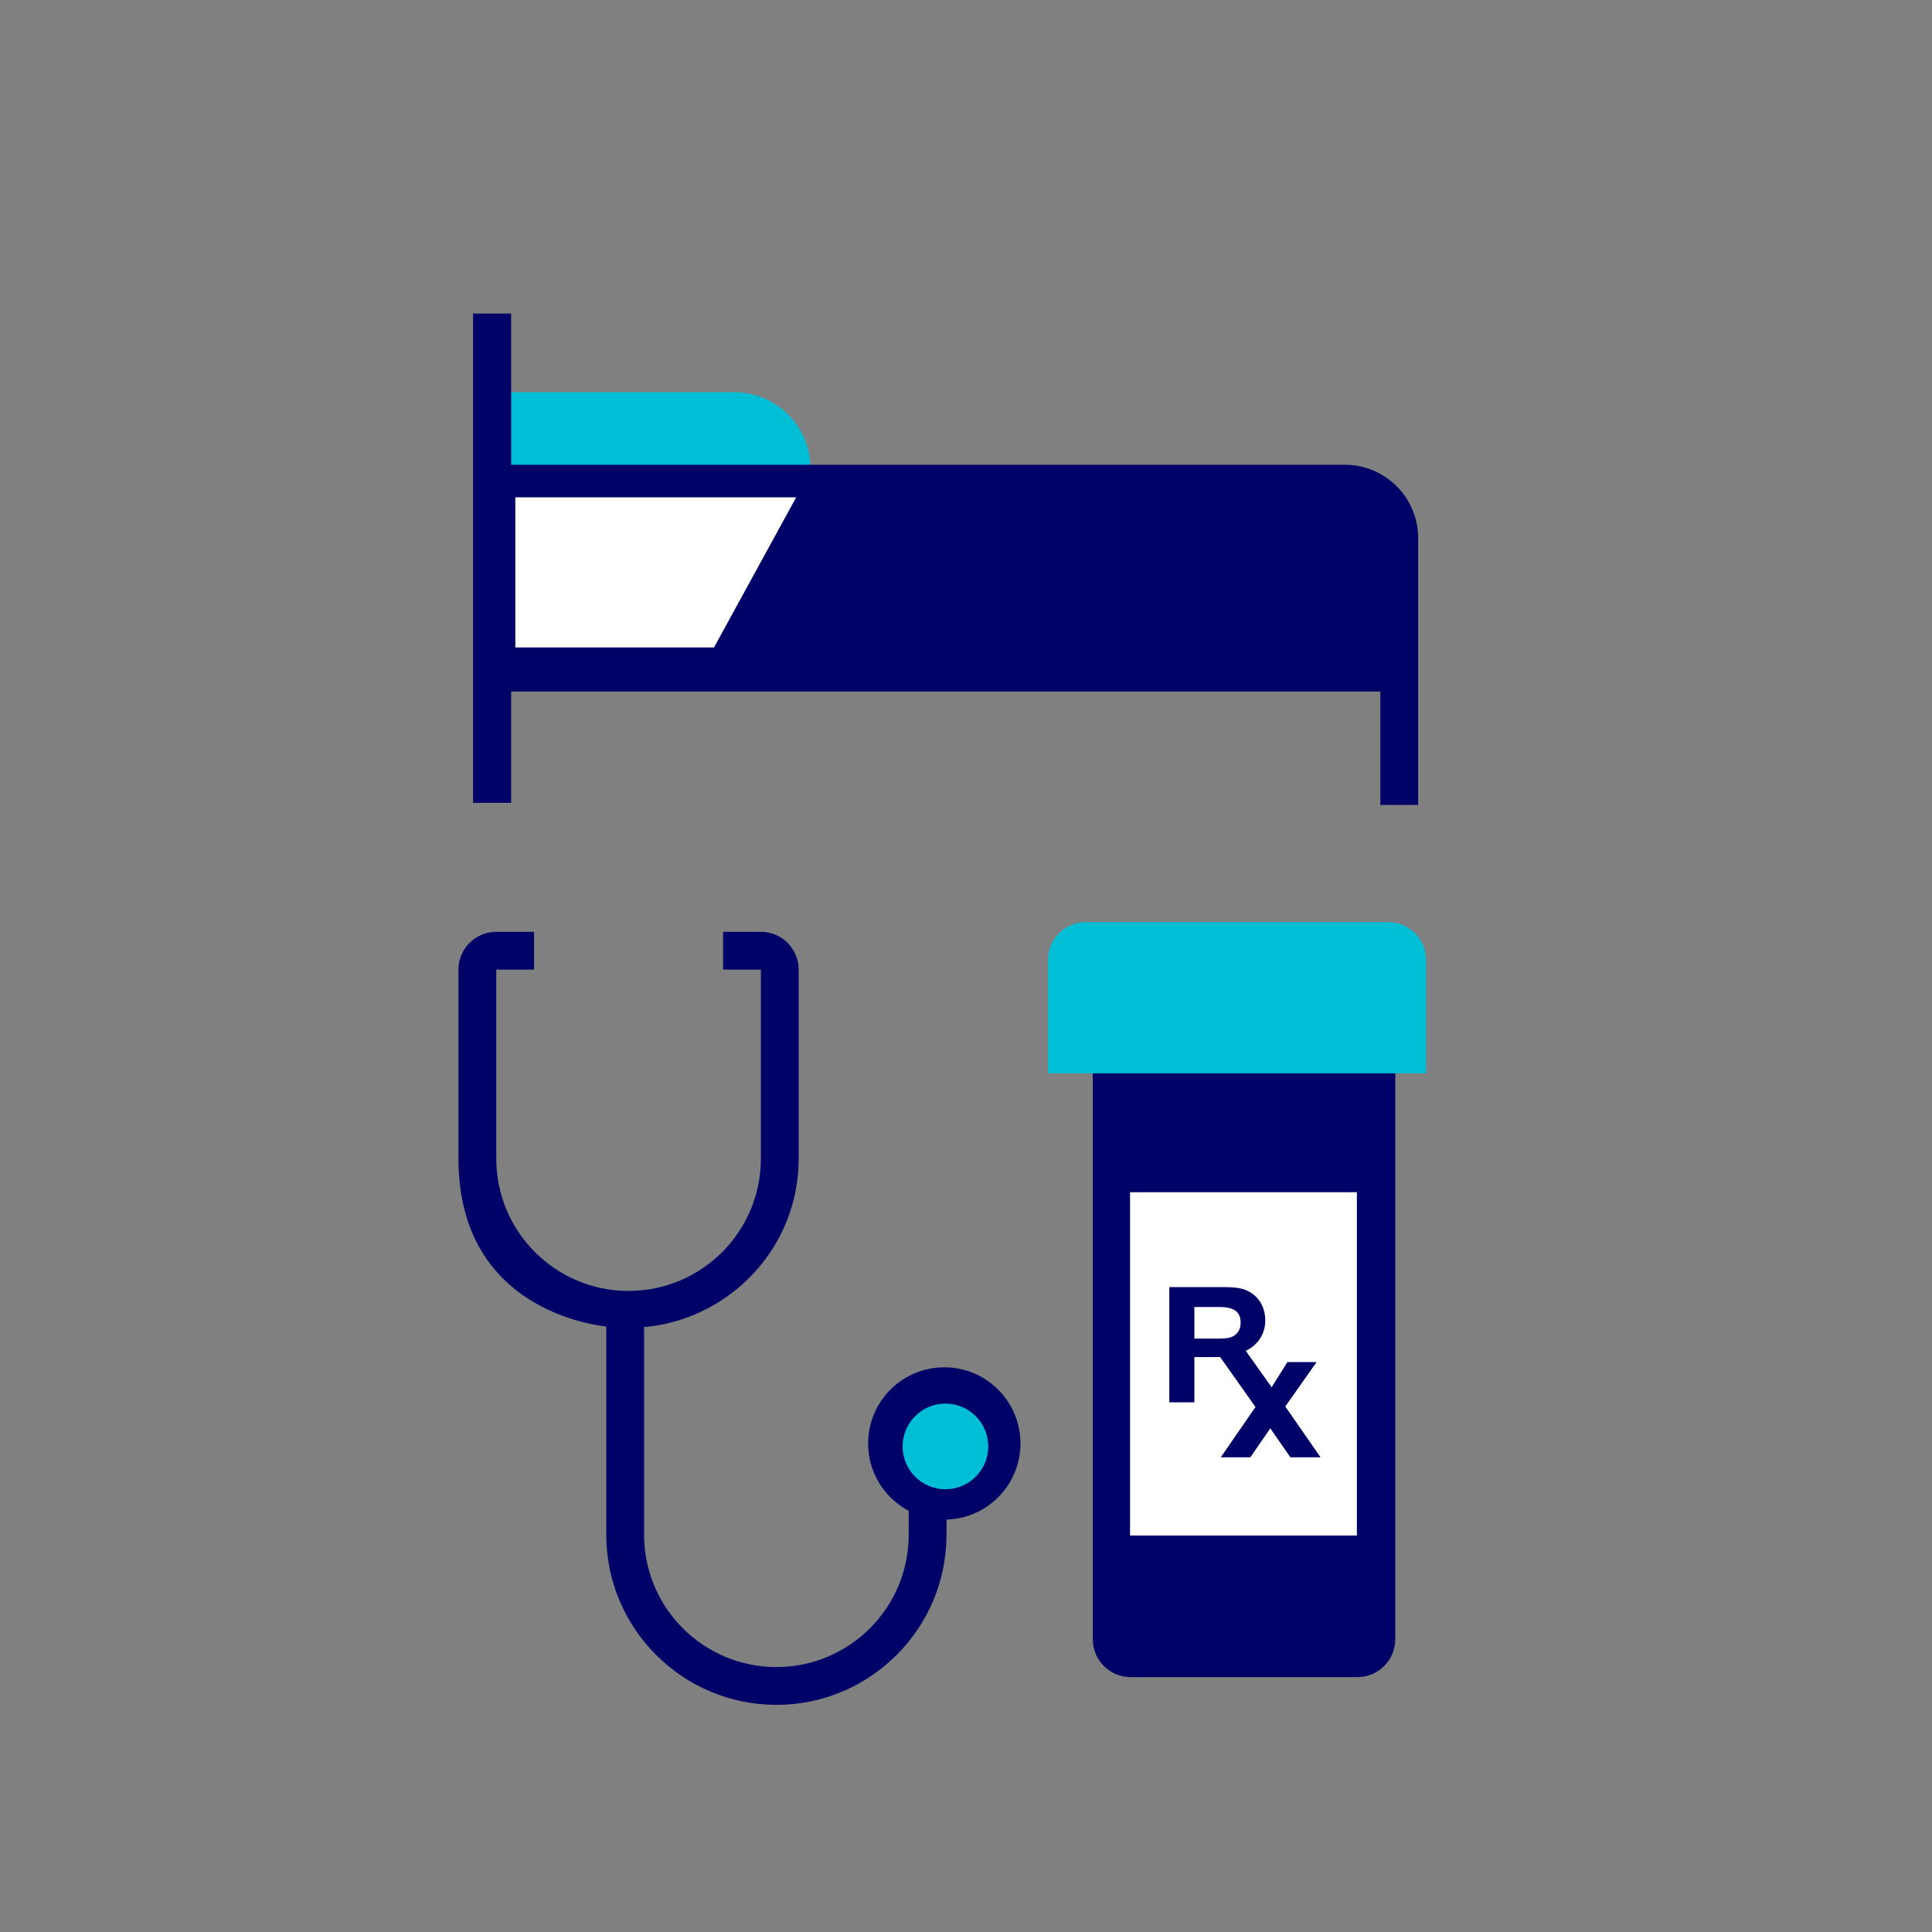
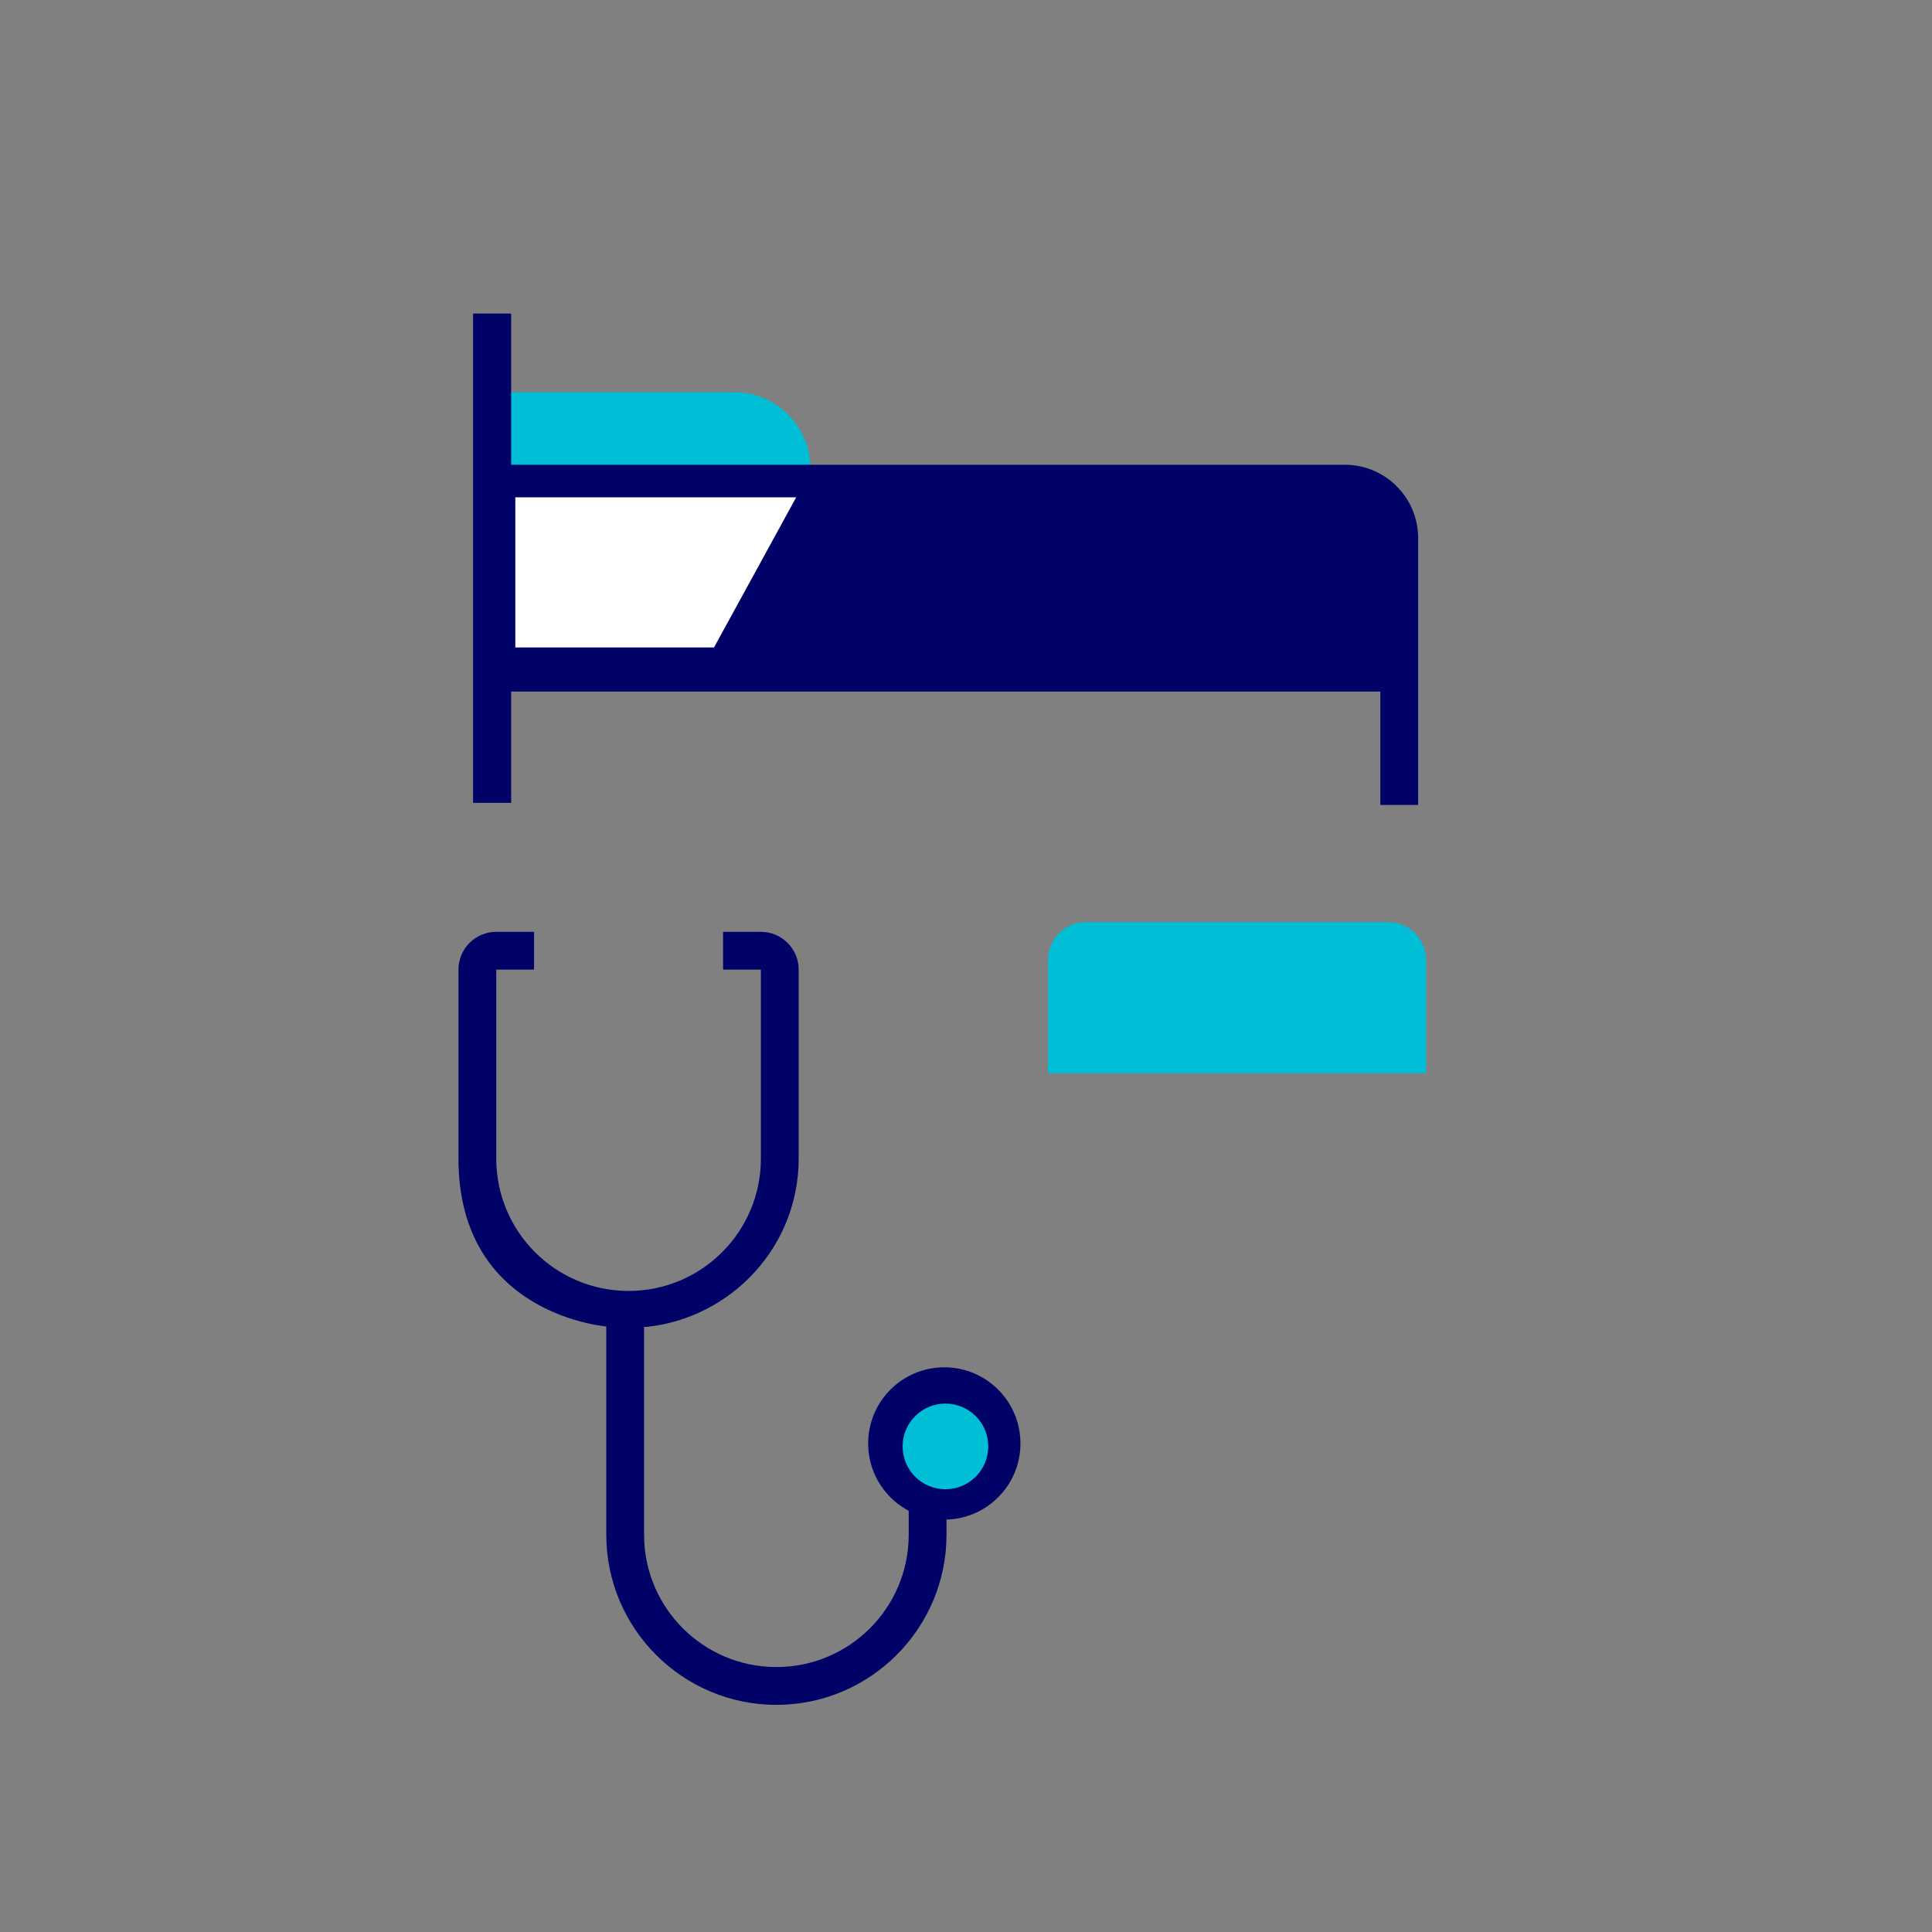
<svg xmlns="http://www.w3.org/2000/svg" viewBox="0 0 41 41" width="41" height="41" preserveAspectRatio="xMidYMid meet" style="width: 100%; height: 100%; transform: translate3d(0px, 0px, 0px); content-visibility: visible;">
  <rect x="0" y="0" width="41" height="41" fill="#808080" stroke="none" />
  <defs>
    <clipPath id="__lottie_element_2">
      <rect width="41" height="41" x="0" y="0" />
    </clipPath>
  </defs>
  <g clip-path="url(#__lottie_element_2)">
    <g style="display: none;" transform="matrix(0.148,0,0,0.148,22.392,29.237)" opacity="0.002">
      <g opacity="1" transform="matrix(1,0,0,1,23.201,21.081)">
        <path fill="rgb(0,2,103)" fill-opacity="1" d=" M0,6.693 C0,6.693 0,6.693 0,6.693 C-1.32,6.693 -2.391,5.624 -2.391,4.303 C-2.391,4.303 -2.391,-4.303 -2.391,-4.303 C-2.391,-5.623 -1.32,-6.693 0,-6.693 C1.32,-6.693 2.391,-5.623 2.391,-4.303 C2.391,-4.303 2.391,4.303 2.391,4.303 C2.391,5.624 1.32,6.693 0,6.693z" />
      </g>
      <g opacity="1" transform="matrix(1,0,0,1,19.376,7.694)">
        <path fill="rgb(0,2,103)" fill-opacity="1" d=" M0,6.693 C0,6.693 0,6.693 0,6.693 C-1.32,6.693 -2.391,5.624 -2.391,4.303 C-2.391,4.303 -2.391,-4.303 -2.391,-4.303 C-2.391,-5.623 -1.32,-6.693 0,-6.693 C1.32,-6.693 2.391,-5.623 2.391,-4.303 C2.391,-4.303 2.391,4.303 2.391,4.303 C2.391,5.624 1.32,6.693 0,6.693z" />
      </g>
      <g opacity="1" transform="matrix(1,0,0,1,19.538,33.472)">
        <path fill="rgb(0,2,103)" fill-opacity="1" d=" M1.842,6.436 C1.842,6.436 1.842,6.436 1.842,6.436 C0.573,6.799 -0.751,6.065 -1.114,4.796 C-1.114,4.796 -3.483,-3.479 -3.483,-3.479 C-3.846,-4.748 -3.112,-6.071 -1.842,-6.434 C-0.573,-6.798 0.75,-6.063 1.114,-4.794 C1.114,-4.794 3.482,3.48 3.482,3.48 C3.846,4.749 3.111,6.073 1.842,6.436z" />
      </g>
      <g opacity="1" transform="matrix(1,0,0,1,37.458,21.081)">
        <path fill="rgb(0,2,103)" fill-opacity="1" d=" M1.849,6.433 C1.849,6.433 1.849,6.433 1.849,6.433 C0.58,6.798 -0.744,6.065 -1.109,4.796 C-1.109,4.796 -3.486,-3.475 -3.486,-3.475 C-3.851,-4.744 -3.118,-6.069 -1.849,-6.433 C-0.58,-6.798 0.744,-6.065 1.109,-4.796 C1.109,-4.796 3.486,3.475 3.486,3.475 C3.851,4.744 3.118,6.068 1.849,6.433z" />
      </g>
      <g opacity="1" transform="matrix(1,0,0,1,14.155,15.723)">
        <path fill="rgb(0,2,103)" fill-opacity="1" d=" M3.347,5.797 C3.347,5.797 3.347,5.797 3.347,5.797 C2.204,6.457 0.742,6.065 0.081,4.922 C0.081,4.922 -4.222,-2.531 -4.222,-2.531 C-4.882,-3.674 -4.49,-5.137 -3.347,-5.797 C-2.203,-6.457 -0.741,-6.065 -0.081,-4.922 C-0.081,-4.922 4.222,2.531 4.222,2.531 C4.882,3.675 4.49,5.137 3.347,5.797z" />
      </g>
      <g opacity="1" transform="matrix(1,0,0,1,30.217,27.012)">
-         <path fill="rgb(0,2,103)" fill-opacity="1" d=" M-1.988,6.391 C-1.988,6.391 -1.988,6.391 -1.988,6.391 C-3.249,5.999 -3.954,4.659 -3.561,3.398 C-3.561,3.398 -1.004,-4.818 -1.004,-4.818 C-0.612,-6.079 0.728,-6.783 1.988,-6.391 C3.249,-5.998 3.953,-4.658 3.561,-3.398 C3.561,-3.398 1.005,4.82 1.005,4.82 C0.613,6.08 -0.727,6.783 -1.988,6.391z" />
-       </g>
+         </g>
      <g opacity="1" transform="matrix(1,0,0,1,41.989,12.519)">
-         <path fill="rgb(0,2,103)" fill-opacity="1" d=" M-0.964,6.624 C-0.964,6.624 -0.964,6.624 -0.964,6.624 C-2.271,6.434 -3.176,5.22 -2.986,3.914 C-2.986,3.914 -1.745,-4.602 -1.745,-4.602 C-1.555,-5.909 -0.342,-6.814 0.965,-6.624 C2.271,-6.433 3.176,-5.22 2.986,-3.914 C2.986,-3.914 1.745,4.603 1.745,4.603 C1.555,5.909 0.343,6.814 -0.964,6.624z" />
-       </g>
+         </g>
    </g>
    <g transform="matrix(0.202,0,0,0.202,22.34,22.709)" opacity="1" style="display: block;">
      <g opacity="1" transform="matrix(1,0,0,1,20.1,32)">
-         <path fill="rgb(0,2,103)" fill-opacity="1" d=" M-19.857,-31.771 C-19.857,-31.771 -15.886,-31.771 -15.886,-31.771 C-15.886,-31.771 -15.886,27.54 -15.886,27.54 C-15.886,27.54 -15.886,27.799 -15.886,27.799 C-15.886,29.993 -14.108,31.771 -11.914,31.771 C-11.914,31.771 -11.654,31.771 -11.654,31.771 C-11.654,31.771 11.654,31.771 11.654,31.771 C11.654,31.771 11.914,31.771 11.914,31.771 C14.108,31.771 15.886,29.993 15.886,27.799 C15.886,27.799 15.886,27.54 15.886,27.54 C15.886,27.54 15.886,-31.771 15.886,-31.771 C15.886,-31.771 19.857,-31.771 19.857,-31.771" />
-       </g>
+         </g>
    </g>
    <g transform="matrix(0.202,0,0,0.202,23.931,25.25)" opacity="1" style="display: block;">
      <g opacity="1" transform="matrix(1,0,0,1,12.165,18.283)">
-         <path fill="rgb(255,255,255)" fill-opacity="1" d=" M11.915,18.033 C11.915,18.033 -11.915,18.033 -11.915,18.033 C-11.915,18.033 -11.915,-18.033 -11.915,-18.033 C-11.915,-18.033 11.915,-18.033 11.915,-18.033 C11.915,-18.033 11.915,18.033 11.915,18.033z" />
-       </g>
+         </g>
    </g>
    <g transform="matrix(0.202,0,0,0.202,24.763,27.262)" opacity="1" style="display: block;">
      <g opacity="1" transform="matrix(1,0,0,1,8.2,9.2)">
-         <path fill="rgb(0,2,103)" fill-opacity="1" d=" M-5.312,-1.589 C-5.312,-1.589 -2.602,-1.589 -2.602,-1.589 C-2.602,-1.589 1.109,3.655 1.109,3.655 C1.109,3.655 -2.536,8.937 -2.536,8.937 C-2.536,8.937 0.571,8.937 0.571,8.937 C0.571,8.937 2.664,5.896 2.664,5.896 C2.664,5.896 4.774,8.937 4.774,8.937 C4.774,8.937 7.943,8.937 7.943,8.937 C7.943,8.937 4.241,3.602 4.241,3.602 C4.241,3.602 7.528,-1.065 7.528,-1.065 C7.528,-1.065 4.464,-1.065 4.464,-1.065 C4.464,-1.065 2.804,1.578 2.804,1.578 C2.804,1.578 0.09,-2.241 0.09,-2.241 C0.181,-2.285 0.267,-2.334 0.356,-2.384 C1.295,-2.915 1.958,-3.837 2.101,-4.913 C2.145,-5.233 2.148,-5.557 2.113,-5.877 C2.015,-6.79 1.598,-7.645 0.832,-8.215 C0.747,-8.279 0.658,-8.339 0.567,-8.392 C-0.105,-8.791 -0.813,-8.937 -2.101,-8.937 C-2.101,-8.937 -7.943,-8.937 -7.943,-8.937 C-7.943,-8.937 -7.943,3.164 -7.943,3.164 C-7.943,3.164 -5.312,3.164 -5.312,3.164 C-5.312,3.164 -5.312,-1.589 -5.312,-1.589z M-5.312,-6.85 C-5.312,-6.85 -2.682,-6.85 -2.682,-6.85 C-1.139,-6.85 -0.45,-6.342 -0.45,-5.2 C-0.45,-4.618 -0.667,-4.166 -1.085,-3.875 C-1.43,-3.621 -1.92,-3.53 -2.79,-3.53 C-2.79,-3.53 -5.312,-3.53 -5.312,-3.53 C-5.312,-3.53 -5.312,-6.85 -5.312,-6.85z" />
-       </g>
+         </g>
    </g>
    <g transform="matrix(0.202,0,0,0.202,22.192,19.517)" opacity="1" style="display: block;">
      <g opacity="1" transform="matrix(1,0,0,1,20.1,8.2)">
        <path fill="rgb(0,190,213)" fill-opacity="1" d=" M19.857,7.943 C19.857,7.943 19.857,-3.971 19.857,-3.971 C19.857,-6.164 18.079,-7.943 15.886,-7.943 C15.886,-7.943 -15.886,-7.943 -15.886,-7.943 C-18.079,-7.943 -19.857,-6.164 -19.857,-3.971 C-19.857,-3.971 -19.857,7.943 -19.857,7.943 C-19.857,7.943 19.857,7.943 19.857,7.943z" />
      </g>
    </g>
    <g transform="matrix(0.202,0,0,0.202,9.683,19.724)" opacity="1" style="display: block;">
      <g opacity="1" transform="matrix(1,0,0,1,18.1,21)">
        <path fill="rgb(0,2,103)" fill-opacity="1" d=" M-13.9,-16.778 C-13.9,-16.778 -9.929,-16.778 -9.929,-16.778 C-9.929,-16.778 -9.929,-20.749 -9.929,-20.749 C-9.929,-20.749 -13.9,-20.749 -13.9,-20.749 C-16.093,-20.749 -17.871,-18.971 -17.871,-16.778 C-17.871,-16.778 -17.871,3.079 -17.871,3.079 C-17.871,19.787 -1.986,20.749 -1.986,20.749 C-1.986,20.749 1.986,20.749 1.986,20.749 C10.897,19.748 17.871,12.253 17.871,3.079 C17.871,3.079 17.871,-16.778 17.871,-16.778 C17.871,-18.971 16.093,-20.749 13.9,-20.749 C13.9,-20.749 9.929,-20.749 9.929,-20.749 C9.929,-20.749 9.929,-16.778 9.929,-16.778 C9.929,-16.778 13.9,-16.778 13.9,-16.778 C13.9,-16.778 13.9,3.079 13.9,3.079 C13.9,10.756 7.677,16.979 0,16.979 C-7.677,16.979 -13.9,10.756 -13.9,3.079 C-13.9,3.079 -13.9,-16.778 -13.9,-16.778z" />
      </g>
    </g>
    <g transform="matrix(0.202,0,0,0.202,12.82,28.035)" opacity="1" style="display: block;">
      <g opacity="1" transform="matrix(1,0,0,1,18.1,20.3)">
        <path fill="rgb(0,2,103)" fill-opacity="1" d=" M13.9,-2.081 C13.9,-2.081 13.9,2.148 13.9,2.148 C13.9,9.825 7.677,16.048 0,16.048 C-7.677,16.048 -13.9,9.825 -13.9,2.148 C-13.9,2.148 -13.9,-20.02 -13.9,-20.02 C-13.9,-20.02 -17.871,-20.02 -17.871,-20.02 C-17.871,-20.02 -17.871,2.148 -17.871,2.148 C-17.871,12.003 -9.854,20.02 0,20.02 C9.854,20.02 17.871,12.003 17.871,2.148 C17.871,2.148 17.871,-2.128 17.871,-2.128" />
      </g>
    </g>
    <g transform="matrix(0.202,0,0,0.202,18.383,28.976)" opacity="1" style="display: block;">
      <g opacity="1" transform="matrix(1,0,0,1,8.2,8.2)">
        <path fill="rgb(0,2,103)" fill-opacity="1" d=" M8,0 C8,4.418 4.418,8 0,8 C-4.418,8 -8,4.418 -8,0 C-8,-4.418 -4.418,-8 0,-8 C4.418,-8 8,-4.418 8,0z" />
      </g>
    </g>
    <g transform="matrix(0.202,0,0,0.202,20.609,29.241)" opacity="1" style="display: block;">
      <g opacity="1" transform="matrix(1,0,0,1,-2.7,7.2)">
        <path fill="rgb(0,190,213)" fill-opacity="1" d=" M4.5,0 C4.5,2.485 2.485,4.5 0,4.5 C-2.485,4.5 -4.5,2.485 -4.5,0 C-4.5,-2.485 -2.485,-4.5 0,-4.5 C2.485,-4.5 4.5,-2.485 4.5,0z" />
      </g>
    </g>
    <g transform="matrix(0.202,0,0,0.202,10.684,8.273)" opacity="1" style="display: block;">
      <g opacity="1" transform="matrix(1,0,0,1,16.25,4.25)">
        <path fill="rgb(0,190,213)" fill-opacity="1" d=" M16,4 C16,4 -16,4 -16,4 C-16,4 -16,-4 -16,-4 C-16,-4 8,-4 8,-4 C12.418,-4 16,-0.418 16,4z" />
      </g>
    </g>
    <g transform="matrix(0.202,0,0,0.202,12.287,5.609)" opacity="1" style="display: block;">
      <g opacity="0.5" transform="matrix(1,0,0,1,5.811,19.782)">
        <path fill="rgb(0,190,213)" fill-opacity="1" d=" M-13.856,-1.928 C-13.856,-1.928 9.892,-1.986 9.892,-1.986 C12.079,-1.982 13.856,-0.201 13.856,1.986 C13.856,1.986 -13.856,1.986 -13.856,1.986 C-13.856,1.986 -13.856,-1.928 -13.856,-1.928z" />
      </g>
    </g>
    <g transform="matrix(0.202,0,0,0.202,9.989,6.603)" opacity="1" style="display: block;">
      <g opacity="1" transform="matrix(1,0,0,1,49.893,26.064)">
        <path fill="rgb(0,2,103)" fill-opacity="1" d=" M-45.643,-25.814 C-45.643,-25.814 -49.643,-25.814 -49.643,-25.814 C-49.643,-25.814 -49.643,25.594 -49.643,25.594 C-49.643,25.594 -45.643,25.594 -45.643,25.594 C-45.643,25.594 -45.643,13.9 -45.643,13.9 C-45.643,13.9 45.671,13.9 45.671,13.9 C45.671,13.9 45.671,25.814 45.671,25.814 C45.671,25.814 49.643,25.814 49.643,25.814 C49.643,25.814 49.643,-2.216 49.643,-2.216 C49.643,-6.477 46.19,-9.928 41.931,-9.928 C41.931,-9.928 -45.643,-9.928 -45.643,-9.928" />
      </g>
    </g>
    <g transform="matrix(0.202,0,0,0.202,-2.516,-13.407)" opacity="1" style="display: block;">
      <g opacity="0" transform="matrix(1,0.027,-0.027,1,85.448,104.658)">
        <path fill="rgb(0,190,213)" fill-opacity="1" d=" M16,2.5 C-2,-7.5 -16,2.5 -16,2.5 C-16,2.5 -13,7.5 0,7.5 C13,7.5 16,2.5 16,2.5z" />
      </g>
    </g>
    <g transform="matrix(0.202,0,0,0.202,10.886,10.511)" opacity="1" style="display: block;">
      <g opacity="1" transform="matrix(1,0,0,1,15,8.1)">
        <path fill="rgb(255,255,255)" fill-opacity="1" d=" M14.753,-7.885 C14.753,-7.885 6.12,7.885 6.12,7.885 C6.12,7.885 -14.753,7.885 -14.753,7.885 C-14.753,7.885 -14.753,-7.885 -14.753,-7.885 C-14.753,-7.885 14.753,-7.885 14.753,-7.885z" />
      </g>
    </g>
  </g>
</svg>